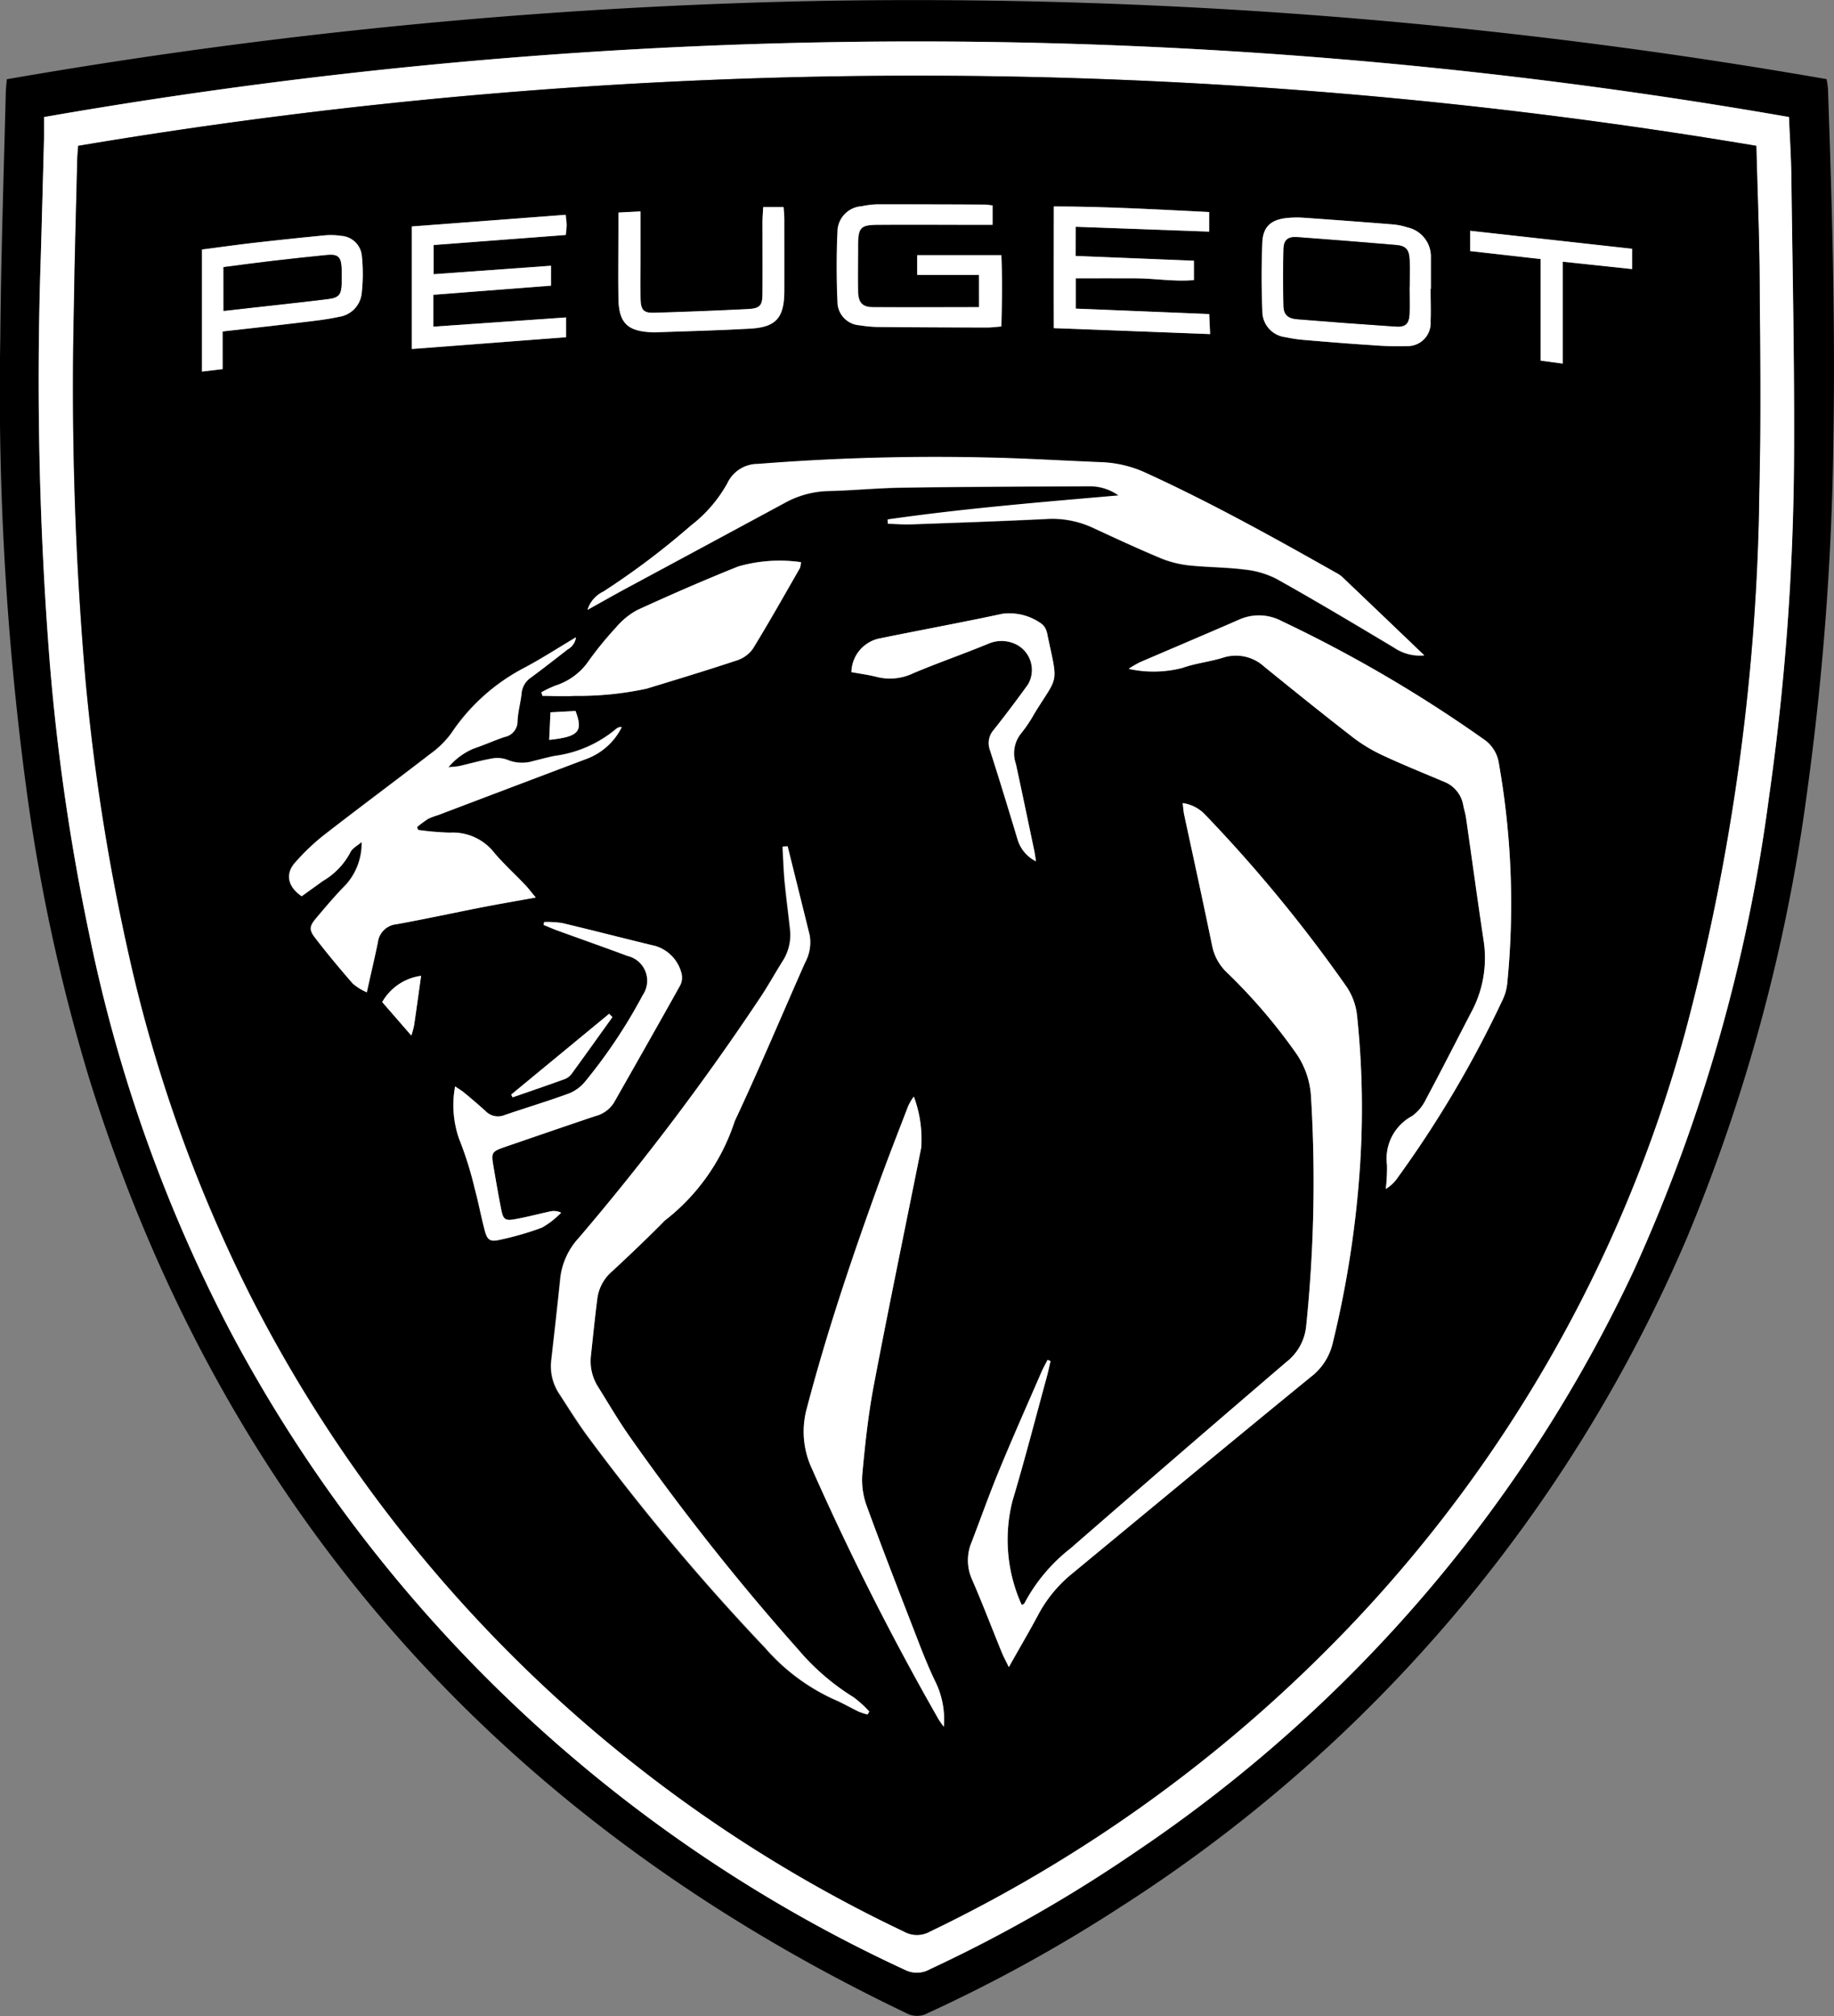
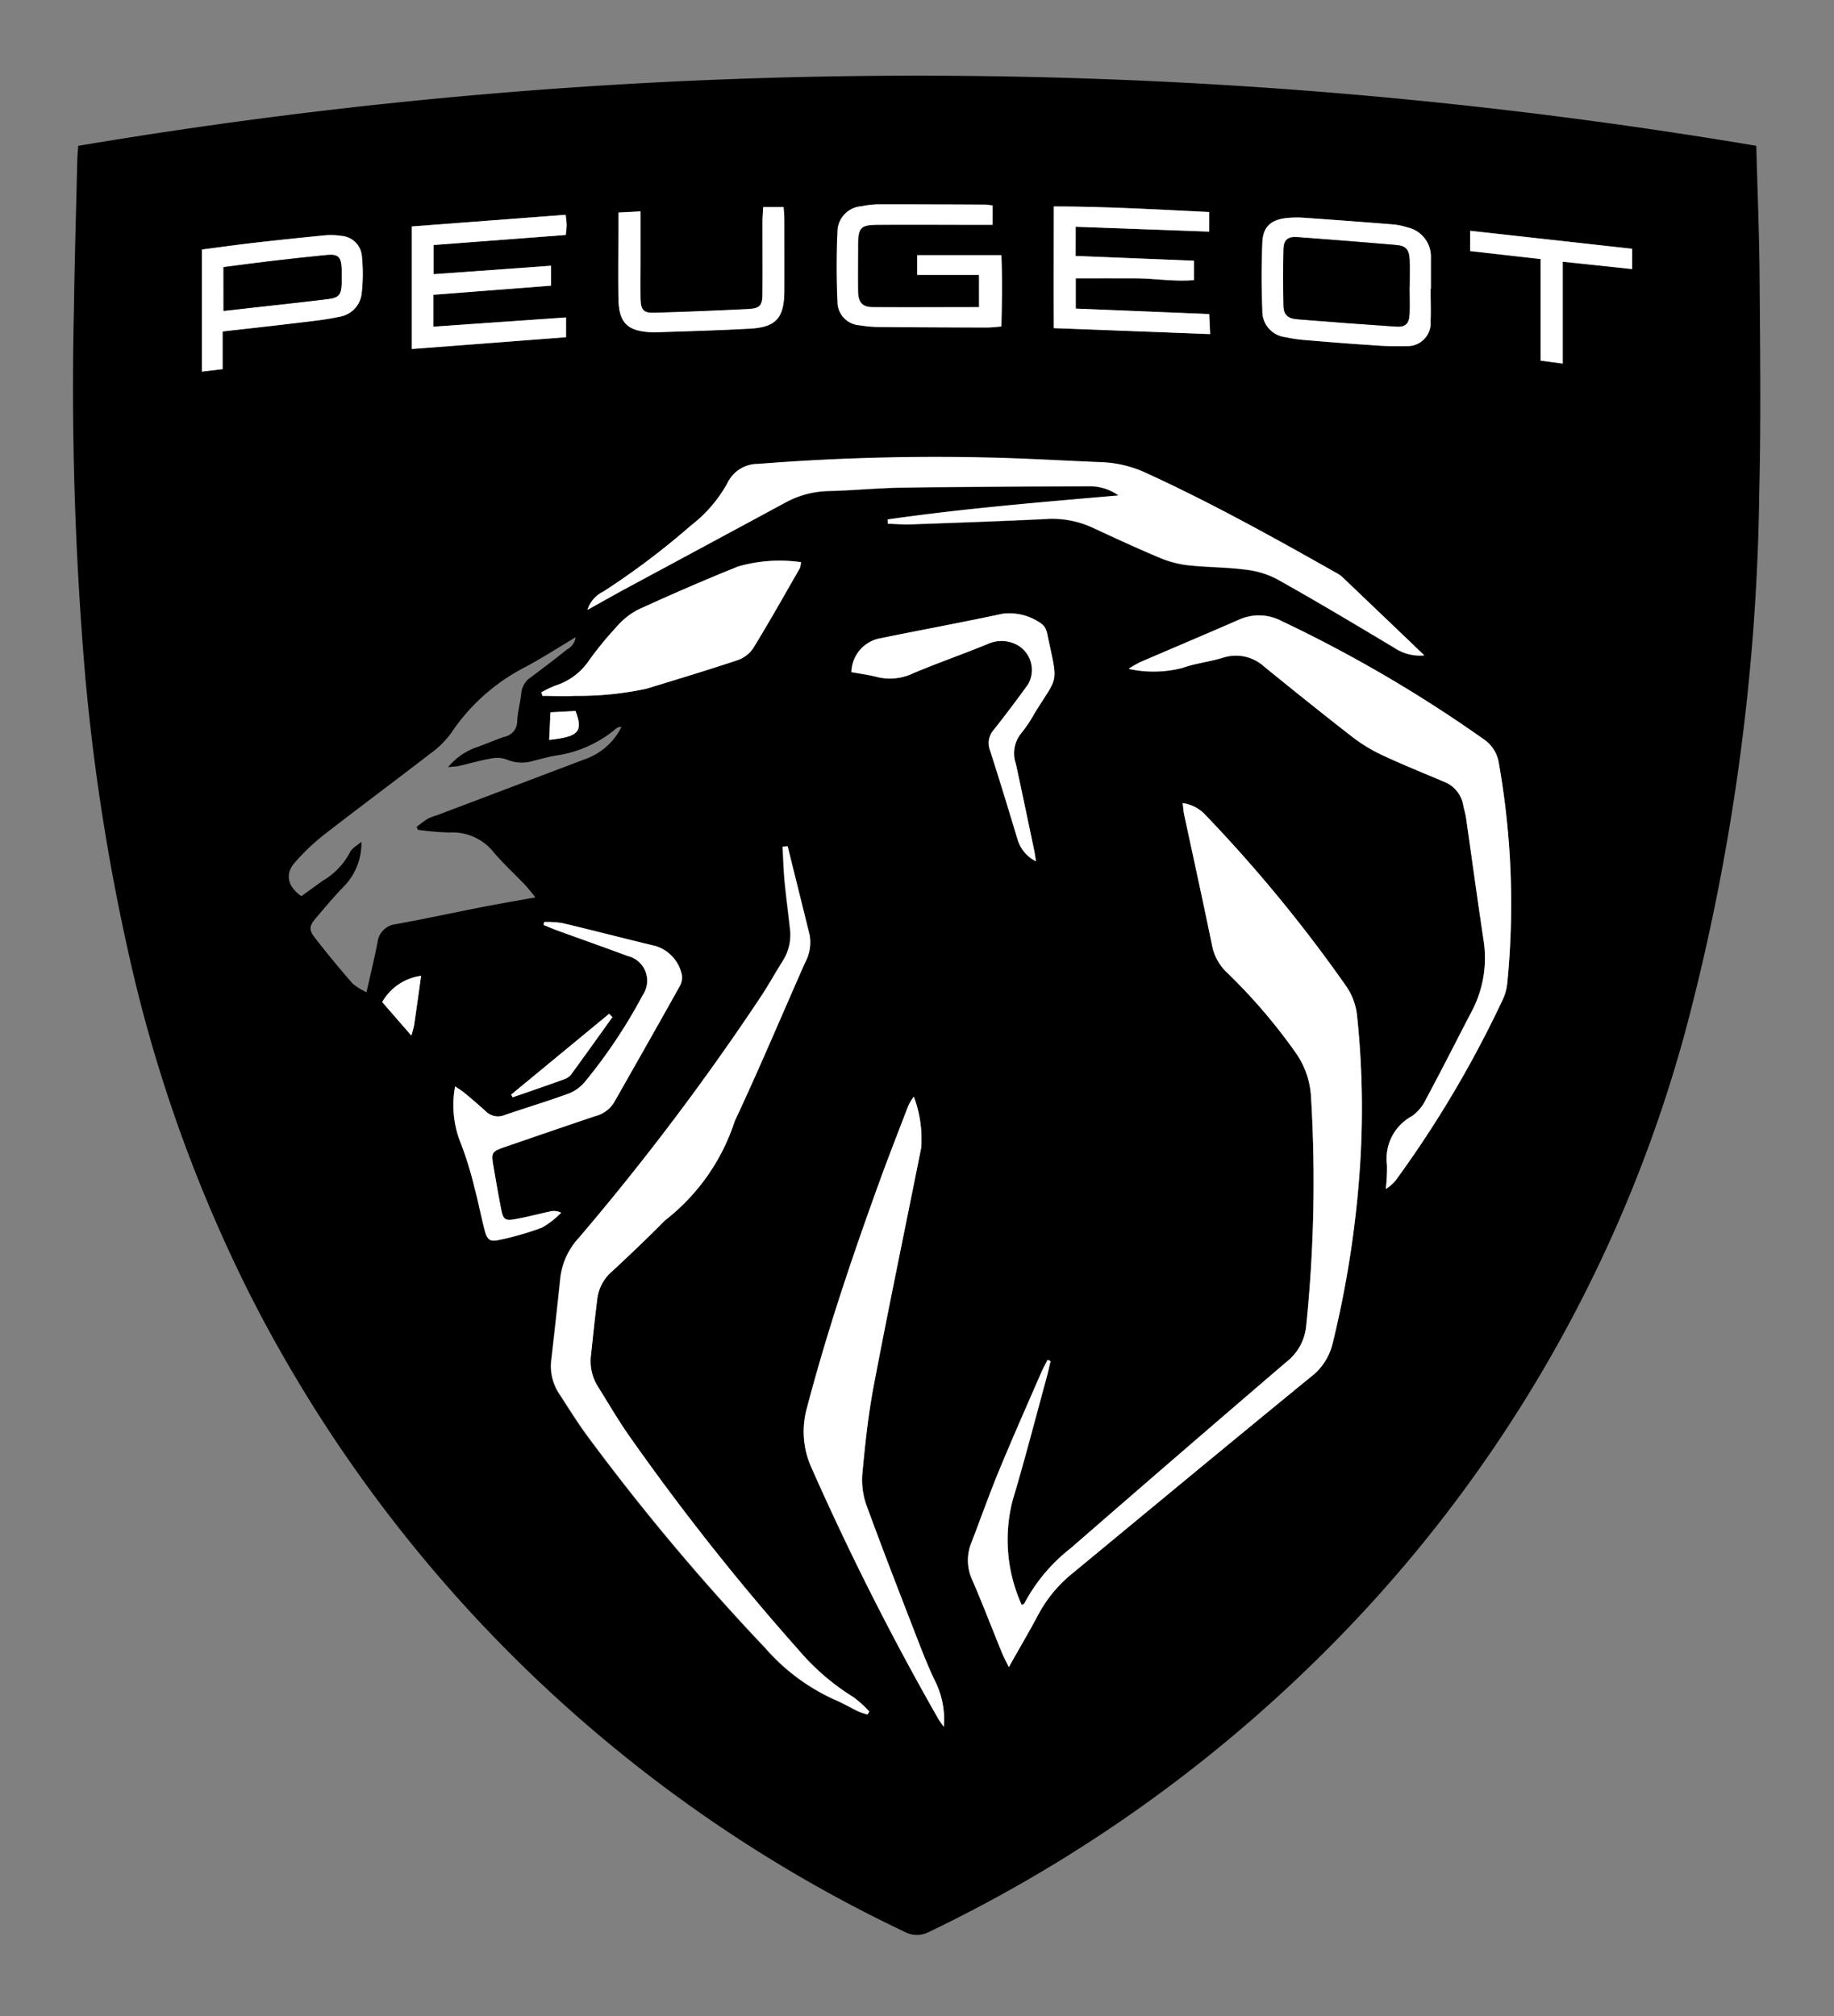
<svg xmlns="http://www.w3.org/2000/svg" width="49.849" height="54.794" viewBox="0 0 49.849 54.794">
  <rect x="0" y="0" width="49.849" height="54.794" fill="#808080" stroke="none" />
  <defs>
    <clipPath id="clip-path">
      <rect id="Rectangle_238" data-name="Rectangle 238" width="49.849" height="54.794" transform="translate(0 0)" fill="none" />
    </clipPath>
  </defs>
  <g id="Group_1722" data-name="Group 1722" transform="translate(0 -0.003)">
    <g id="Group_1721" data-name="Group 1721" transform="translate(0 0.003)" clip-path="url(#clip-path)">
-       <path id="Path_316" data-name="Path 316" d="M.185,2.157A145.44,145.44,0,0,1,22.278.028,144.359,144.359,0,0,1,49.647,2.154a2.488,2.488,0,0,1,.038.258c.11,3.144.2,6.288.149,9.434a76.953,76.953,0,0,1-.716,9.684,47.913,47.913,0,0,1-3.259,12.1A40.4,40.4,0,0,1,30.43,51.851a40.96,40.96,0,0,1-5.223,2.872.6.6,0,0,1-.565,0C13.6,49.443,6.089,41.062,2.427,29.323A50.067,50.067,0,0,1,.708,21.376a81.264,81.264,0,0,1-.7-12.185C.028,6.974.1,4.757.157,2.54c0-.119.017-.237.028-.383M1.2,3.184c0,.2,0,.351,0,.5Q1.156,5.315,1.11,6.948a97.846,97.846,0,0,0,.241,11.042A59.309,59.309,0,0,0,2.42,25.364,40.9,40.9,0,0,0,6.244,36.156,39.505,39.505,0,0,0,24.6,53.541a.718.718,0,0,0,.681-.015,39.147,39.147,0,0,0,5.63-3.215A38.948,38.948,0,0,0,44.42,34.5a45.356,45.356,0,0,0,3.658-12.82A68.059,68.059,0,0,0,48.76,12.4c.014-2.527-.041-5.054-.073-7.581-.007-.535-.042-1.07-.065-1.636a137.884,137.884,0,0,0-47.423,0" transform="translate(0 -0.003)" />
-       <path id="Path_317" data-name="Path 317" d="M20.1,23.31a137.883,137.883,0,0,1,47.423,0c.023.566.059,1.1.065,1.636.031,2.527.087,5.054.073,7.581a68.046,68.046,0,0,1-.683,9.283,45.356,45.356,0,0,1-3.658,12.82A38.948,38.948,0,0,1,49.8,70.437a39.143,39.143,0,0,1-5.631,3.215.718.718,0,0,1-.681.015A39.506,39.506,0,0,1,25.14,56.282,40.9,40.9,0,0,1,21.316,45.49a59.306,59.306,0,0,1-1.068-7.375,97.847,97.847,0,0,1-.241-11.042q.047-1.633.088-3.265c0-.147,0-.294,0-.5m46.538.786a137.334,137.334,0,0,0-45.614,0c-.01.165-.023.3-.026.428-.032,1.33-.073,2.661-.09,3.991a92.646,92.646,0,0,0,.31,10.031,58.151,58.151,0,0,0,1.153,7.4A39.85,39.85,0,0,0,25.681,55.3,38.411,38.411,0,0,0,43.467,72.629a.723.723,0,0,0,.71,0,39.245,39.245,0,0,0,10.711-7.582,37.766,37.766,0,0,0,9.829-16.922,59.711,59.711,0,0,0,2-14.659c.047-1.908.022-3.818.009-5.727-.009-1.2-.058-2.39-.09-3.64" transform="translate(-18.897 -20.129)" fill="#fff" />
      <path id="Path_318" data-name="Path 318" d="M83.349,40.778c.032,1.25.082,2.445.09,3.64.014,1.909.038,3.819-.009,5.727a59.713,59.713,0,0,1-2,14.659A37.766,37.766,0,0,1,71.6,81.725a39.244,39.244,0,0,1-10.711,7.582.723.723,0,0,1-.71,0A38.411,38.411,0,0,1,42.4,71.984a39.848,39.848,0,0,1-3.315-9.359,58.15,58.15,0,0,1-1.153-7.4,92.617,92.617,0,0,1-.31-10.031c.018-1.331.059-2.661.09-3.991,0-.132.016-.263.026-.428a137.332,137.332,0,0,1,45.614,0M63.036,82.117c.29-.516.547-.955.786-1.4a3.648,3.648,0,0,1,.91-1.118c2.167-1.787,4.329-3.581,6.5-5.357a1.618,1.618,0,0,0,.6-.911,27.915,27.915,0,0,0,.75-4.893,24.006,24.006,0,0,0-.085-4.026,1.719,1.719,0,0,0-.309-.817,39.3,39.3,0,0,0-3.814-4.635,1.03,1.03,0,0,0-.617-.321c.016.127.022.231.044.332.252,1.182.513,2.362.757,3.546a1.363,1.363,0,0,0,.4.725,15.212,15.212,0,0,1,1.862,2.169,2.3,2.3,0,0,1,.425,1.2,38.228,38.228,0,0,1-.131,6.241,1.406,1.406,0,0,1-.541.98q-2.944,2.513-5.859,5.06a4.661,4.661,0,0,0-1.26,1.5c-.009.019-.044.026-.072.041a4.287,4.287,0,0,1-.25-2.831c.331-1.106.619-2.225.924-3.339.041-.151.074-.305.11-.458l-.081-.033c-.057.113-.121.224-.171.341-.385.887-.778,1.771-1.147,2.665-.267.645-.5,1.3-.75,1.956a1.268,1.268,0,0,0,.018,1.014c.283.653.537,1.318.806,1.978.044.109.1.212.189.393m-6.013-22.3-.142.01c.018.316.027.633.056.948.04.427.1.854.145,1.28a1.32,1.32,0,0,1-.2.885c-.2.318-.382.648-.59.962a68.849,68.849,0,0,1-4.95,6.559,1.927,1.927,0,0,0-.5,1.073c-.076.748-.161,1.495-.246,2.242a1.356,1.356,0,0,0,.216.922c.257.393.5.794.784,1.172a61.387,61.387,0,0,0,4.817,5.739A5.488,5.488,0,0,0,58.267,83c.235.1.456.229.686.339a1.8,1.8,0,0,0,.234.076l.049-.077a2.819,2.819,0,0,0-.43-.391,6.33,6.33,0,0,1-1.491-1.282,64.713,64.713,0,0,1-4.6-5.812c-.3-.429-.566-.881-.842-1.326a1.3,1.3,0,0,1-.206-.846c.058-.534.111-1.068.18-1.6a1.181,1.181,0,0,1,.409-.719c.482-.448.959-.9,1.421-1.371a5.6,5.6,0,0,0,1.9-2.7c.667-1.422,1.276-2.871,1.911-4.307a1.153,1.153,0,0,0,.128-.741c-.193-.808-.4-1.613-.6-2.42m2.719-8.886.008.115c.21.006.42.025.629.017,1.222-.043,2.443-.086,3.664-.144a2.613,2.613,0,0,1,1.253.225c.609.282,1.218.565,1.837.825a2.832,2.832,0,0,0,.769.205c.507.057,1.021.051,1.526.115a2.448,2.448,0,0,1,.878.252c1.077.6,2.138,1.238,3.2,1.872a1.256,1.256,0,0,0,.824.213c-.782-.748-1.507-1.442-2.234-2.134a.83.83,0,0,0-.167-.112c-1.7-.958-3.4-1.9-5.17-2.715a3.162,3.162,0,0,0-1.2-.288c-.819-.033-1.637-.079-2.456-.109a61.357,61.357,0,0,0-6.886.156.912.912,0,0,0-.83.525,3.732,3.732,0,0,1-.992,1.15,20.781,20.781,0,0,1-2.379,1.794.819.819,0,0,0-.43.495c.387-.215.724-.407,1.065-.591q2.145-1.158,4.291-2.313a2.572,2.572,0,0,1,1.19-.326c.671-.015,1.341-.083,2.012-.092,1.692-.024,3.385-.029,5.078-.037a1.332,1.332,0,0,1,.8.251c-2.1.185-4.195.358-6.275.653M45.435,59.7A1.679,1.679,0,0,1,45,60.861c-.283.286-.544.6-.8.9-.185.219-.2.317-.03.537.328.425.672.839,1.024,1.244a1.642,1.642,0,0,0,.38.237c.111-.493.215-.923.3-1.356a.559.559,0,0,1,.5-.494c.779-.141,1.554-.31,2.331-.462.468-.091.938-.171,1.461-.266-.124-.148-.2-.254-.292-.348-.279-.292-.578-.565-.839-.872a1.427,1.427,0,0,0-1.2-.543,7.446,7.446,0,0,1-.867-.074l-.029-.079a3.381,3.381,0,0,1,.3-.221,1.744,1.744,0,0,1,.264-.1q2.035-.77,4.069-1.541a1.747,1.747,0,0,0,.932-.856.215.215,0,0,0-.147.047,3.252,3.252,0,0,1-1.672.738c-.2.037-.392.093-.588.141a1.037,1.037,0,0,1-.706-.036.775.775,0,0,0-.425-.031c-.291.05-.575.132-.864.2-.079.018-.161.019-.311.036a1.787,1.787,0,0,1,.7-.514c.28-.094.55-.216.83-.311a.43.43,0,0,0,.349-.426c.012-.253.084-.5.11-.757a.578.578,0,0,1,.256-.432c.335-.248.663-.5.992-.761a.446.446,0,0,0,.231-.331c-.5.3-.938.582-1.4.827a5.364,5.364,0,0,0-1.988,1.782,2.527,2.527,0,0,1-.569.559c-.968.748-1.951,1.476-2.916,2.227a6.024,6.024,0,0,0-.756.724c-.278.307-.206.66.174.918l.578-.416a1.948,1.948,0,0,0,.743-.774c.05-.115.2-.187.3-.278M66.3,54.985a3.14,3.14,0,0,0,1.456-.027c.352-.126.734-.166,1.093-.275a1.137,1.137,0,0,1,1.125.237c.8.653,1.609,1.3,2.428,1.936a4.391,4.391,0,0,0,.824.491c.535.251,1.083.472,1.628.7a.838.838,0,0,1,.536.655c.019.106.056.208.072.314.161,1.117.312,2.235.48,3.35A3.109,3.109,0,0,1,75.6,64.32c-.409.786-.809,1.578-1.228,2.359a1.2,1.2,0,0,1-.378.461,1.312,1.312,0,0,0-.684,1.332,4.771,4.771,0,0,1-.033.65,1.011,1.011,0,0,0,.318-.3,29.835,29.835,0,0,0,2.847-4.818,1.362,1.362,0,0,0,.135-.46,21.962,21.962,0,0,0-.226-5.985.958.958,0,0,0-.411-.658,36.915,36.915,0,0,0-5.491-3.212,1.318,1.318,0,0,0-1.161-.039c-.9.393-1.8.772-2.7,1.16a3.314,3.314,0,0,0-.292.17M61.263,83.741a2.326,2.326,0,0,0-.211-1.184c-.183-.373-.338-.762-.489-1.15-.471-1.215-.944-2.429-1.391-3.652a2.059,2.059,0,0,1-.125-.867c.075-.816.163-1.634.316-2.438.409-2.151.856-4.294,1.285-6.441a3.291,3.291,0,0,0-.2-1.392,1.23,1.23,0,0,0-.18.326c-.25.652-.505,1.3-.744,1.959-.738,2.034-1.431,4.081-1.981,6.176a2.376,2.376,0,0,0,.129,1.638,74.789,74.789,0,0,0,3.434,6.8c.044.079.1.151.154.226M50.329,55.628l.03.095c.29,0,.581.018.87,0a8.793,8.793,0,0,0,1.956-.194c.821-.25,1.642-.5,2.456-.769a.858.858,0,0,0,.438-.319c.442-.72.856-1.457,1.277-2.19a.652.652,0,0,0,.029-.161,4.082,4.082,0,0,0-1.706.117c-.92.368-1.83.765-2.731,1.178a1.973,1.973,0,0,0-.584.472,9.5,9.5,0,0,0-.737.9,1.739,1.739,0,0,1-.911.686,2.949,2.949,0,0,0-.387.184M50.4,61.87l-.015.083c.119.048.236.1.357.144.643.234,1.29.461,1.931.7a.69.69,0,0,1,.41,1.057A14.266,14.266,0,0,1,51.522,66.2a1.1,1.1,0,0,1-.442.331c-.579.213-1.172.389-1.756.59a.469.469,0,0,1-.515-.107c-.189-.172-.384-.337-.58-.5-.066-.055-.141-.1-.249-.173a2.779,2.779,0,0,0,.108,1.425,9.575,9.575,0,0,1,.422,1.342c.1.375.175.759.272,1.136.069.265.146.328.4.269a8.056,8.056,0,0,0,1.159-.334,2.307,2.307,0,0,0,.521-.405.446.446,0,0,0-.3-.034c-.315.068-.627.151-.944.209-.279.051-.33.012-.385-.264-.079-.4-.147-.792-.214-1.189-.061-.36-.042-.387.327-.513.813-.279,1.625-.559,2.439-.833a.843.843,0,0,0,.511-.365c.6-1.051,1.195-2.1,1.784-3.158a.466.466,0,0,0,.057-.342,1.043,1.043,0,0,0-.708-.758c-.849-.2-1.693-.423-2.542-.625a2.708,2.708,0,0,0-.49-.028m13.37-1.65c-.021-.134-.031-.212-.047-.288-.165-.788-.329-1.576-.5-2.362a.862.862,0,0,1,.146-.832,3.744,3.744,0,0,0,.358-.535c.656-1.064.649-.752.355-2.131a.586.586,0,0,0-.043-.154.368.368,0,0,0-.119-.155,1.49,1.49,0,0,0-1.059-.272c-1.1.236-2.21.44-3.314.665a.956.956,0,0,0-.794.921c.234.043.473.073.7.133a1.464,1.464,0,0,0,.975-.1c.679-.287,1.378-.527,2.059-.81a.9.9,0,0,1,.736.02.778.778,0,0,1,.324,1.1q-.449.62-.922,1.221a.544.544,0,0,0-.107.556c.259.8.506,1.613.749,2.422a.98.98,0,0,0,.5.6M51,45.439l-3.606.251v-.867l3.2-.248v-.541l-3.191.23V43.47l3.592-.273c.01-.111.023-.19.023-.269s-.013-.152-.026-.279l-4.18.317V46.3L51,45.977Zm11.226-.282c-.992,0-1.931,0-2.871,0-.3,0-.405-.12-.412-.424-.009-.416,0-.833,0-1.25,0-.493.066-.563.555-.565.887,0,1.774,0,2.661,0h.44v-.526c-.089-.01-.153-.023-.218-.023-.967,0-1.935-.009-2.9-.007a2.235,2.235,0,0,0-.439.052.7.7,0,0,0-.657.7c-.029.63-.027,1.263,0,1.893a.644.644,0,0,0,.61.643,3.247,3.247,0,0,0,.521.045q1.471.012,2.942.014c.116,0,.232-.016.378-.027.016-.663.027-1.3,0-1.938H60.542v.535h1.681Zm2.626-2.184,3.627.132v-.532c-1.41-.069-2.8-.148-4.222-.152,0,1.133,0,2.212,0,3.307l4.248.162-.025-.544L64.851,45.2v-.824c.559,0,1.093,0,1.627,0s1.06.1,1.585.049V43.9l-3.215-.13ZM74.5,44.664h0q0-.382,0-.765c0-.027,0-.054,0-.08a.812.812,0,0,0-.635-.826,1.819,1.819,0,0,0-.393-.081q-1.223-.1-2.447-.183a2.609,2.609,0,0,0-.442.009c-.427.043-.647.237-.663.663-.024.616-.024,1.235,0,1.851a.707.707,0,0,0,.634.724,3.8,3.8,0,0,0,.556.08c.588.049,1.176.1,1.765.135a8.53,8.53,0,0,0,.964.027.624.624,0,0,0,.653-.668c.014-.295,0-.59,0-.886M41.662,45.821c.764-.087,1.47-.164,2.174-.25.332-.04.666-.077.992-.148a.723.723,0,0,0,.613-.617,4.735,4.735,0,0,0,.007-1.038.6.6,0,0,0-.56-.545,1.843,1.843,0,0,0-.439-.015q-.98.094-1.959.207c-.462.053-.922.119-1.387.179v3.318l.56-.067ZM53.021,42.56l-.6.031v.467c0,.618-.007,1.237,0,1.855.01.683.24.908.93.933.027,0,.054,0,.081,0,.859-.033,1.719-.054,2.578-.1.694-.04.915-.292.921-1,.005-.659,0-1.317,0-1.976,0-.1-.012-.208-.02-.327H56.36c-.008.15-.019.281-.02.412,0,.645,0,1.291,0,1.936,0,.33-.068.407-.4.424q-1.268.065-2.537.1c-.3.009-.371-.076-.378-.389-.007-.336,0-.672,0-1.008,0-.429,0-.857,0-1.357m26.955,1.016-4.407-.49v.548l1.917.217v2.761l.6.08V43.924l1.885.2ZM52.257,64.457l-.089-.088-2.661,2.195.038.075c.476-.167.953-.33,1.427-.5a.433.433,0,0,0,.185-.15c.37-.507.734-1.019,1.1-1.529m-5.2-1.124A1.434,1.434,0,0,0,46,64.047l.792.911a2.906,2.906,0,0,0,.075-.281c.062-.422.12-.844.19-1.344m3.516-7.162-.034.751c.8-.085.929-.226.715-.786l-.681.036" transform="translate(-35.612 -36.811)" />
      <path id="Path_319" data-name="Path 319" d="M498,435.582c-.088-.181-.145-.285-.189-.393-.269-.659-.522-1.325-.806-1.978a1.268,1.268,0,0,1-.018-1.014c.252-.651.484-1.311.75-1.956.369-.894.762-1.778,1.147-2.665.05-.116.114-.227.171-.341l.081.033c-.036.153-.069.307-.11.458-.305,1.114-.593,2.233-.924,3.339a4.286,4.286,0,0,0,.25,2.831c.028-.015.063-.022.072-.041a4.662,4.662,0,0,1,1.26-1.5q2.921-2.539,5.859-5.06a1.407,1.407,0,0,0,.541-.98,38.231,38.231,0,0,0,.131-6.24,2.3,2.3,0,0,0-.425-1.2,15.215,15.215,0,0,0-1.862-2.169,1.363,1.363,0,0,1-.4-.725c-.244-1.184-.5-2.364-.757-3.546-.022-.1-.028-.206-.044-.332a1.03,1.03,0,0,1,.617.321,39.3,39.3,0,0,1,3.813,4.635,1.719,1.719,0,0,1,.309.817,24,24,0,0,1,.085,4.026,27.915,27.915,0,0,1-.75,4.893,1.617,1.617,0,0,1-.6.911c-2.176,1.777-4.337,3.57-6.5,5.357a3.649,3.649,0,0,0-.91,1.118c-.239.449-.5.888-.786,1.4" transform="translate(-470.581 -390.275)" fill="#fff" />
      <path id="Path_320" data-name="Path 320" d="M289.192,434.364c.2.806.4,1.612.6,2.42a1.153,1.153,0,0,1-.128.742c-.635,1.436-1.244,2.886-1.911,4.307a5.605,5.605,0,0,1-1.9,2.7c-.462.469-.939.923-1.421,1.371a1.181,1.181,0,0,0-.409.719c-.069.533-.122,1.067-.18,1.6a1.3,1.3,0,0,0,.206.846c.277.445.543.9.842,1.326a64.713,64.713,0,0,0,4.6,5.812,6.328,6.328,0,0,0,1.49,1.282,2.822,2.822,0,0,1,.43.391l-.049.077a1.8,1.8,0,0,1-.234-.076c-.23-.11-.451-.242-.686-.339a5.487,5.487,0,0,1-1.854-1.39,61.359,61.359,0,0,1-4.817-5.739c-.279-.378-.527-.779-.784-1.172a1.356,1.356,0,0,1-.216-.922c.085-.747.169-1.494.246-2.242a1.927,1.927,0,0,1,.5-1.073,68.84,68.84,0,0,0,4.95-6.559c.207-.313.389-.644.59-.962a1.32,1.32,0,0,0,.2-.885c-.049-.427-.1-.853-.145-1.28-.029-.315-.038-.632-.056-.948l.142-.01" transform="translate(-267.782 -411.361)" fill="#fff" />
      <path id="Path_321" data-name="Path 321" d="M309.71,236.157c2.08-.3,4.173-.469,6.275-.653a1.331,1.331,0,0,0-.8-.251c-1.693.007-3.385.013-5.078.037-.671.009-1.341.077-2.012.092a2.572,2.572,0,0,0-1.19.326q-2.143,1.16-4.291,2.313c-.341.184-.677.376-1.065.591a.82.82,0,0,1,.43-.495,20.76,20.76,0,0,0,2.379-1.794,3.731,3.731,0,0,0,.992-1.15.912.912,0,0,1,.83-.525,61.36,61.36,0,0,1,6.886-.156c.819.03,1.637.076,2.456.109a3.161,3.161,0,0,1,1.2.288c1.773.811,3.475,1.757,5.17,2.715a.832.832,0,0,1,.167.112c.727.692,1.452,1.386,2.234,2.134a1.256,1.256,0,0,1-.824-.213c-1.06-.634-2.12-1.268-3.2-1.872a2.447,2.447,0,0,0-.878-.251c-.505-.064-1.019-.058-1.526-.115a2.836,2.836,0,0,1-.769-.205c-.619-.26-1.228-.543-1.837-.825a2.614,2.614,0,0,0-1.253-.225c-1.221.059-2.443.1-3.664.144-.209.007-.419-.011-.629-.017l-.008-.115" transform="translate(-285.58 -222.04)" fill="#fff" />
-       <path id="Path_322" data-name="Path 322" d="M150.383,332.707c-.1.092-.251.164-.3.278a1.948,1.948,0,0,1-.743.774l-.578.416c-.38-.258-.451-.611-.174-.918a6.027,6.027,0,0,1,.756-.724c.965-.751,1.948-1.479,2.916-2.226a2.528,2.528,0,0,0,.569-.559,5.364,5.364,0,0,1,1.988-1.782c.462-.245.9-.531,1.4-.827a.446.446,0,0,1-.231.331c-.328.256-.657.513-.992.761a.579.579,0,0,0-.256.432c-.026.254-.1.5-.11.757a.43.43,0,0,1-.349.426c-.28.094-.55.217-.83.311a1.788,1.788,0,0,0-.7.514c.15-.017.232-.018.311-.036.288-.065.573-.148.864-.2a.775.775,0,0,1,.425.031,1.037,1.037,0,0,0,.706.036c.2-.048.39-.1.588-.141a3.251,3.251,0,0,0,1.672-.738.215.215,0,0,1,.147-.047,1.747,1.747,0,0,1-.932.856q-2.035.768-4.069,1.541a1.738,1.738,0,0,0-.264.1,3.382,3.382,0,0,0-.3.221l.029.079a7.453,7.453,0,0,0,.867.074,1.427,1.427,0,0,1,1.2.543c.26.307.56.58.839.872.09.094.168.2.292.348-.523.095-.993.175-1.461.266-.778.152-1.552.321-2.331.462a.559.559,0,0,0-.5.494c-.09.433-.193.863-.3,1.356a1.645,1.645,0,0,1-.38-.237c-.352-.405-.7-.819-1.024-1.244-.169-.219-.154-.318.03-.537.26-.308.52-.618.8-.9a1.679,1.679,0,0,0,.436-1.157" transform="translate(-140.56 -309.815)" fill="#fff" />
      <path id="Path_323" data-name="Path 323" d="M579.4,317.313a3.293,3.293,0,0,1,.292-.17c.9-.387,1.8-.767,2.7-1.16a1.318,1.318,0,0,1,1.161.039,36.9,36.9,0,0,1,5.491,3.212.957.957,0,0,1,.411.658,21.966,21.966,0,0,1,.226,5.985,1.363,1.363,0,0,1-.135.46,29.835,29.835,0,0,1-2.847,4.818,1.011,1.011,0,0,1-.318.3,4.758,4.758,0,0,0,.033-.65,1.312,1.312,0,0,1,.684-1.332,1.2,1.2,0,0,0,.378-.461c.419-.781.819-1.573,1.228-2.359a3.109,3.109,0,0,0,.334-1.951c-.168-1.115-.319-2.234-.48-3.35-.015-.106-.052-.209-.071-.314a.838.838,0,0,0-.536-.655c-.544-.23-1.093-.452-1.628-.7a4.387,4.387,0,0,1-.824-.491c-.818-.634-1.624-1.283-2.428-1.936a1.137,1.137,0,0,0-1.125-.237c-.359.11-.741.149-1.093.275a3.14,3.14,0,0,1-1.456.027" transform="translate(-548.714 -299.139)" fill="#fff" />
      <path id="Path_324" data-name="Path 324" d="M416.308,579.964c-.052-.075-.11-.147-.154-.226a74.841,74.841,0,0,1-3.434-6.8,2.376,2.376,0,0,1-.129-1.638c.55-2.095,1.243-4.143,1.981-6.176.238-.657.494-1.307.744-1.959a1.23,1.23,0,0,1,.18-.326,3.291,3.291,0,0,1,.2,1.392c-.428,2.147-.876,4.29-1.285,6.441-.153.8-.241,1.622-.316,2.438a2.06,2.06,0,0,0,.125.867c.447,1.224.921,2.437,1.391,3.652.15.388.305.776.489,1.15a2.327,2.327,0,0,1,.211,1.184" transform="translate(-390.657 -533.034)" fill="#fff" />
      <path id="Path_325" data-name="Path 325" d="M277.9,291.433a2.944,2.944,0,0,1,.387-.184,1.739,1.739,0,0,0,.911-.686,9.5,9.5,0,0,1,.737-.9,1.971,1.971,0,0,1,.584-.472c.9-.412,1.811-.81,2.731-1.178a4.084,4.084,0,0,1,1.706-.117.648.648,0,0,1-.029.161c-.421.732-.835,1.47-1.277,2.19a.858.858,0,0,1-.438.319c-.814.271-1.635.519-2.456.769a8.8,8.8,0,0,1-1.956.194c-.288.021-.58,0-.87,0l-.03-.095" transform="translate(-263.186 -272.616)" fill="#fff" />
      <path id="Path_326" data-name="Path 326" d="M235.287,473.188a2.706,2.706,0,0,1,.49.028c.849.2,1.693.422,2.542.625a1.043,1.043,0,0,1,.708.758.466.466,0,0,1-.057.342c-.589,1.056-1.187,2.106-1.784,3.158a.844.844,0,0,1-.511.366c-.814.274-1.626.554-2.439.833-.369.127-.388.153-.327.513.068.4.136.794.214,1.189.055.277.106.315.385.264.317-.057.629-.141.944-.209a.446.446,0,0,1,.3.034,2.308,2.308,0,0,1-.521.405,8.059,8.059,0,0,1-1.159.334c-.255.059-.333,0-.4-.269-.1-.377-.168-.761-.272-1.136a9.591,9.591,0,0,0-.422-1.342,2.779,2.779,0,0,1-.108-1.425c.108.075.184.118.249.173.2.164.391.329.58.5a.469.469,0,0,0,.515.107c.584-.2,1.177-.377,1.756-.59a1.1,1.1,0,0,0,.442-.331,14.266,14.266,0,0,0,1.561-2.345.69.69,0,0,0-.41-1.057c-.641-.239-1.288-.466-1.931-.7-.12-.044-.238-.1-.357-.144l.015-.083" transform="translate(-220.499 -448.129)" fill="#fff" />
      <path id="Path_327" data-name="Path 327" d="M441.986,321.283a.98.98,0,0,1-.5-.6c-.244-.809-.49-1.617-.749-2.422a.543.543,0,0,1,.107-.556q.474-.6.922-1.221a.778.778,0,0,0-.324-1.1.9.9,0,0,0-.736-.02c-.681.283-1.38.522-2.059.81a1.463,1.463,0,0,1-.975.1c-.232-.059-.471-.09-.7-.133a.955.955,0,0,1,.794-.921c1.1-.225,2.212-.429,3.313-.665a1.49,1.49,0,0,1,1.059.272.368.368,0,0,1,.119.155.589.589,0,0,1,.043.154c.294,1.379.3,1.066-.355,2.131a3.745,3.745,0,0,1-.358.535.862.862,0,0,0-.146.832c.17.786.334,1.575.5,2.362.016.077.025.154.047.288" transform="translate(-413.828 -297.874)" fill="#fff" />
      <path id="Path_328" data-name="Path 328" d="M215.543,113.04v.538l-4.191.319v-3.329l4.18-.317c.012.127.026.2.026.279s-.013.157-.023.269l-3.592.273v.794l3.191-.23v.541l-3.2.248v.867l3.606-.251" transform="translate(-200.159 -104.413)" fill="#fff" />
      <path id="Path_329" data-name="Path 329" d="M433.332,107.64v-.874h-1.68v-.535h2.283c.031.64.02,1.275,0,1.938-.145.011-.261.028-.378.027q-1.471,0-2.943-.014a3.249,3.249,0,0,1-.521-.045.644.644,0,0,1-.61-.643c-.027-.63-.029-1.263,0-1.893a.7.7,0,0,1,.657-.7,2.237,2.237,0,0,1,.439-.052c.967,0,1.935,0,2.9.007.065,0,.13.013.218.023v.526h-.44c-.887,0-1.774-.007-2.661,0-.49,0-.553.072-.555.565,0,.417-.007.833,0,1.25.007.3.117.422.412.424.939.007,1.879,0,2.871,0" transform="translate(-406.722 -99.294)" fill="#fff" />
      <path id="Path_330" data-name="Path 330" d="M541.382,106.487v.795l3.215.13v.526c-.525.048-1.055-.045-1.585-.048s-1.068,0-1.627,0v.824l3.627.149c.008.177.015.331.025.544l-4.248-.162c-.006-1.1,0-2.174,0-3.307,1.426,0,2.812.083,4.222.152v.532l-3.627-.132" transform="translate(-512.146 -100.326)" fill="#fff" />
      <path id="Path_331" data-name="Path 331" d="M652.074,113.588c0,.3.011.591,0,.885a.624.624,0,0,1-.653.668,8.529,8.529,0,0,1-.964-.027c-.589-.038-1.177-.085-1.765-.135a3.8,3.8,0,0,1-.556-.08.707.707,0,0,1-.634-.724c-.027-.616-.027-1.235,0-1.851.016-.426.236-.62.663-.663a2.61,2.61,0,0,1,.442-.009q1.224.085,2.447.183a1.817,1.817,0,0,1,.393.081.812.812,0,0,1,.635.826c0,.027,0,.054,0,.08v.765Zm-.573-.05c0-.241.007-.483,0-.724-.01-.291-.095-.4-.373-.421q-1.341-.117-2.683-.213c-.247-.018-.363.076-.37.317q-.022.783,0,1.567c.007.227.126.328.366.347q1.342.108,2.685.2c.268.018.362-.078.373-.349.01-.241,0-.482,0-.724" transform="translate(-613.189 -105.735)" fill="#fff" />
      <path id="Path_332" data-name="Path 332" d="M104.222,123.278V124.3l-.56.067V121.05c.466-.061.926-.126,1.387-.179q.979-.112,1.959-.207a1.843,1.843,0,0,1,.439.015.6.6,0,0,1,.56.545,4.734,4.734,0,0,1-.007,1.038.723.723,0,0,1-.613.617c-.326.072-.66.108-.992.148-.7.085-1.41.162-2.174.25m.026-.56.8-.09c.678-.076,1.358-.148,2.035-.232.3-.037.36-.12.372-.417.005-.134,0-.268,0-.4-.011-.332-.094-.41-.413-.378q-.739.074-1.477.16c-.435.051-.87.11-1.32.168Z" transform="translate(-98.172 -114.268)" fill="#fff" />
      <path id="Path_333" data-name="Path 333" d="M317.992,106.447V107.8c0,.336-.005.672,0,1.008.006.313.08.4.378.389q1.269-.038,2.537-.1c.332-.017.4-.094.4-.424.006-.645,0-1.291,0-1.936,0-.131.012-.262.02-.412h.554c.008.119.02.223.02.327,0,.659,0,1.317,0,1.976-.006.706-.227.959-.921,1-.858.05-1.718.071-2.578.1-.027,0-.054,0-.081,0-.689-.025-.92-.25-.93-.933-.009-.618,0-1.237,0-1.855v-.467l.6-.031" transform="translate(-300.583 -100.697)" fill="#fff" />
      <path id="Path_334" data-name="Path 334" d="M758.9,118.994v.547l-1.885-.2v2.769l-.6-.08v-2.761l-1.917-.217V118.5l4.407.49" transform="translate(-714.54 -112.228)" fill="#fff" />
      <path id="Path_335" data-name="Path 335" d="M265.124,520.457c-.366.51-.73,1.022-1.1,1.529a.433.433,0,0,1-.185.15c-.474.173-.951.336-1.427.5l-.038-.075,2.661-2.195.089.088" transform="translate(-248.479 -492.812)" fill="#fff" />
      <path id="Path_336" data-name="Path 336" d="M197.223,500.819c-.07.5-.128.922-.19,1.344a2.908,2.908,0,0,1-.075.281l-.792-.911a1.434,1.434,0,0,1,1.057-.714" transform="translate(-185.777 -474.297)" fill="#fff" />
      <path id="Path_337" data-name="Path 337" d="M281.917,364.931l.681-.036c.214.56.086.7-.715.786l.034-.75" transform="translate(-266.955 -345.571)" fill="#fff" />
      <path id="Path_338" data-name="Path 338" d="M661.95,123.035c0,.241.008.483,0,.724-.011.271-.106.367-.373.349q-1.343-.089-2.685-.2c-.24-.019-.359-.12-.366-.347q-.025-.783,0-1.567c.007-.241.122-.335.37-.317q1.343.1,2.684.213c.279.024.363.129.373.421.009.241,0,.482,0,.724" transform="translate(-623.638 -115.232)" />
      <path id="Path_339" data-name="Path 339" d="M114.735,132.306v-1.19c.451-.058.885-.117,1.32-.168q.738-.087,1.477-.16c.319-.032.4.047.413.378,0,.134,0,.268,0,.4-.011.3-.075.38-.372.417-.677.084-1.357.155-2.035.232l-.8.09" transform="translate(-108.659 -123.855)" />
    </g>
  </g>
</svg>